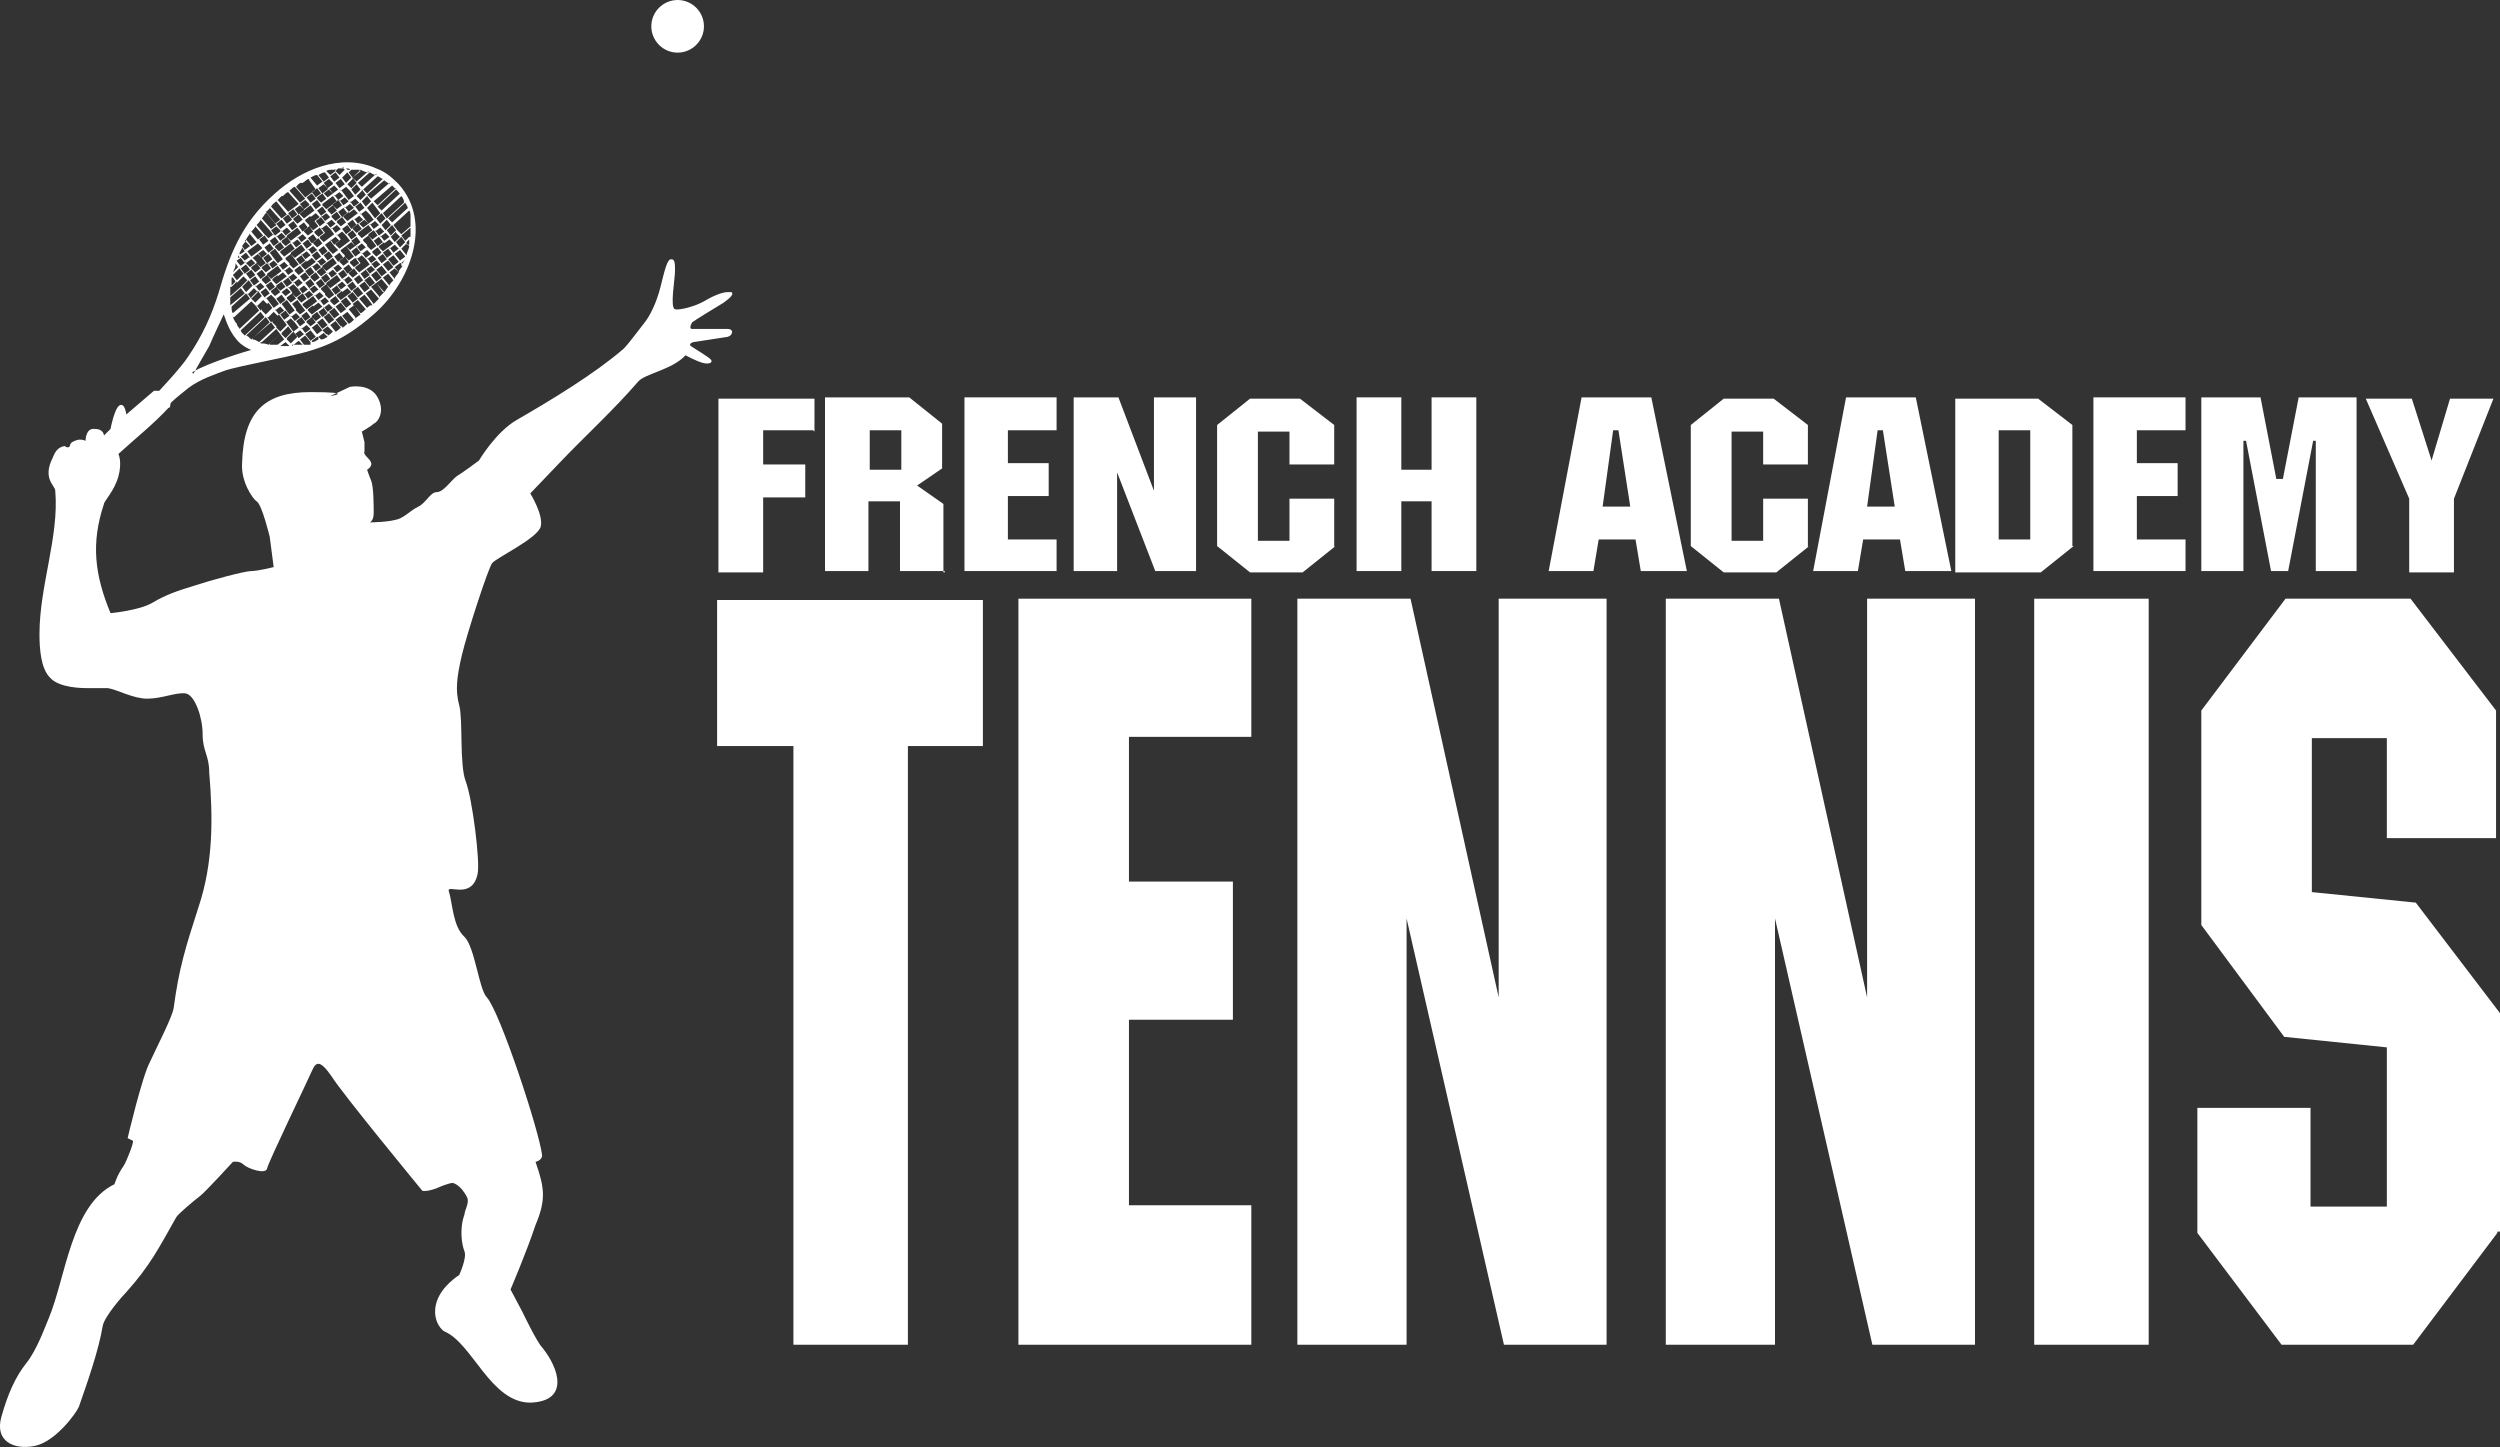
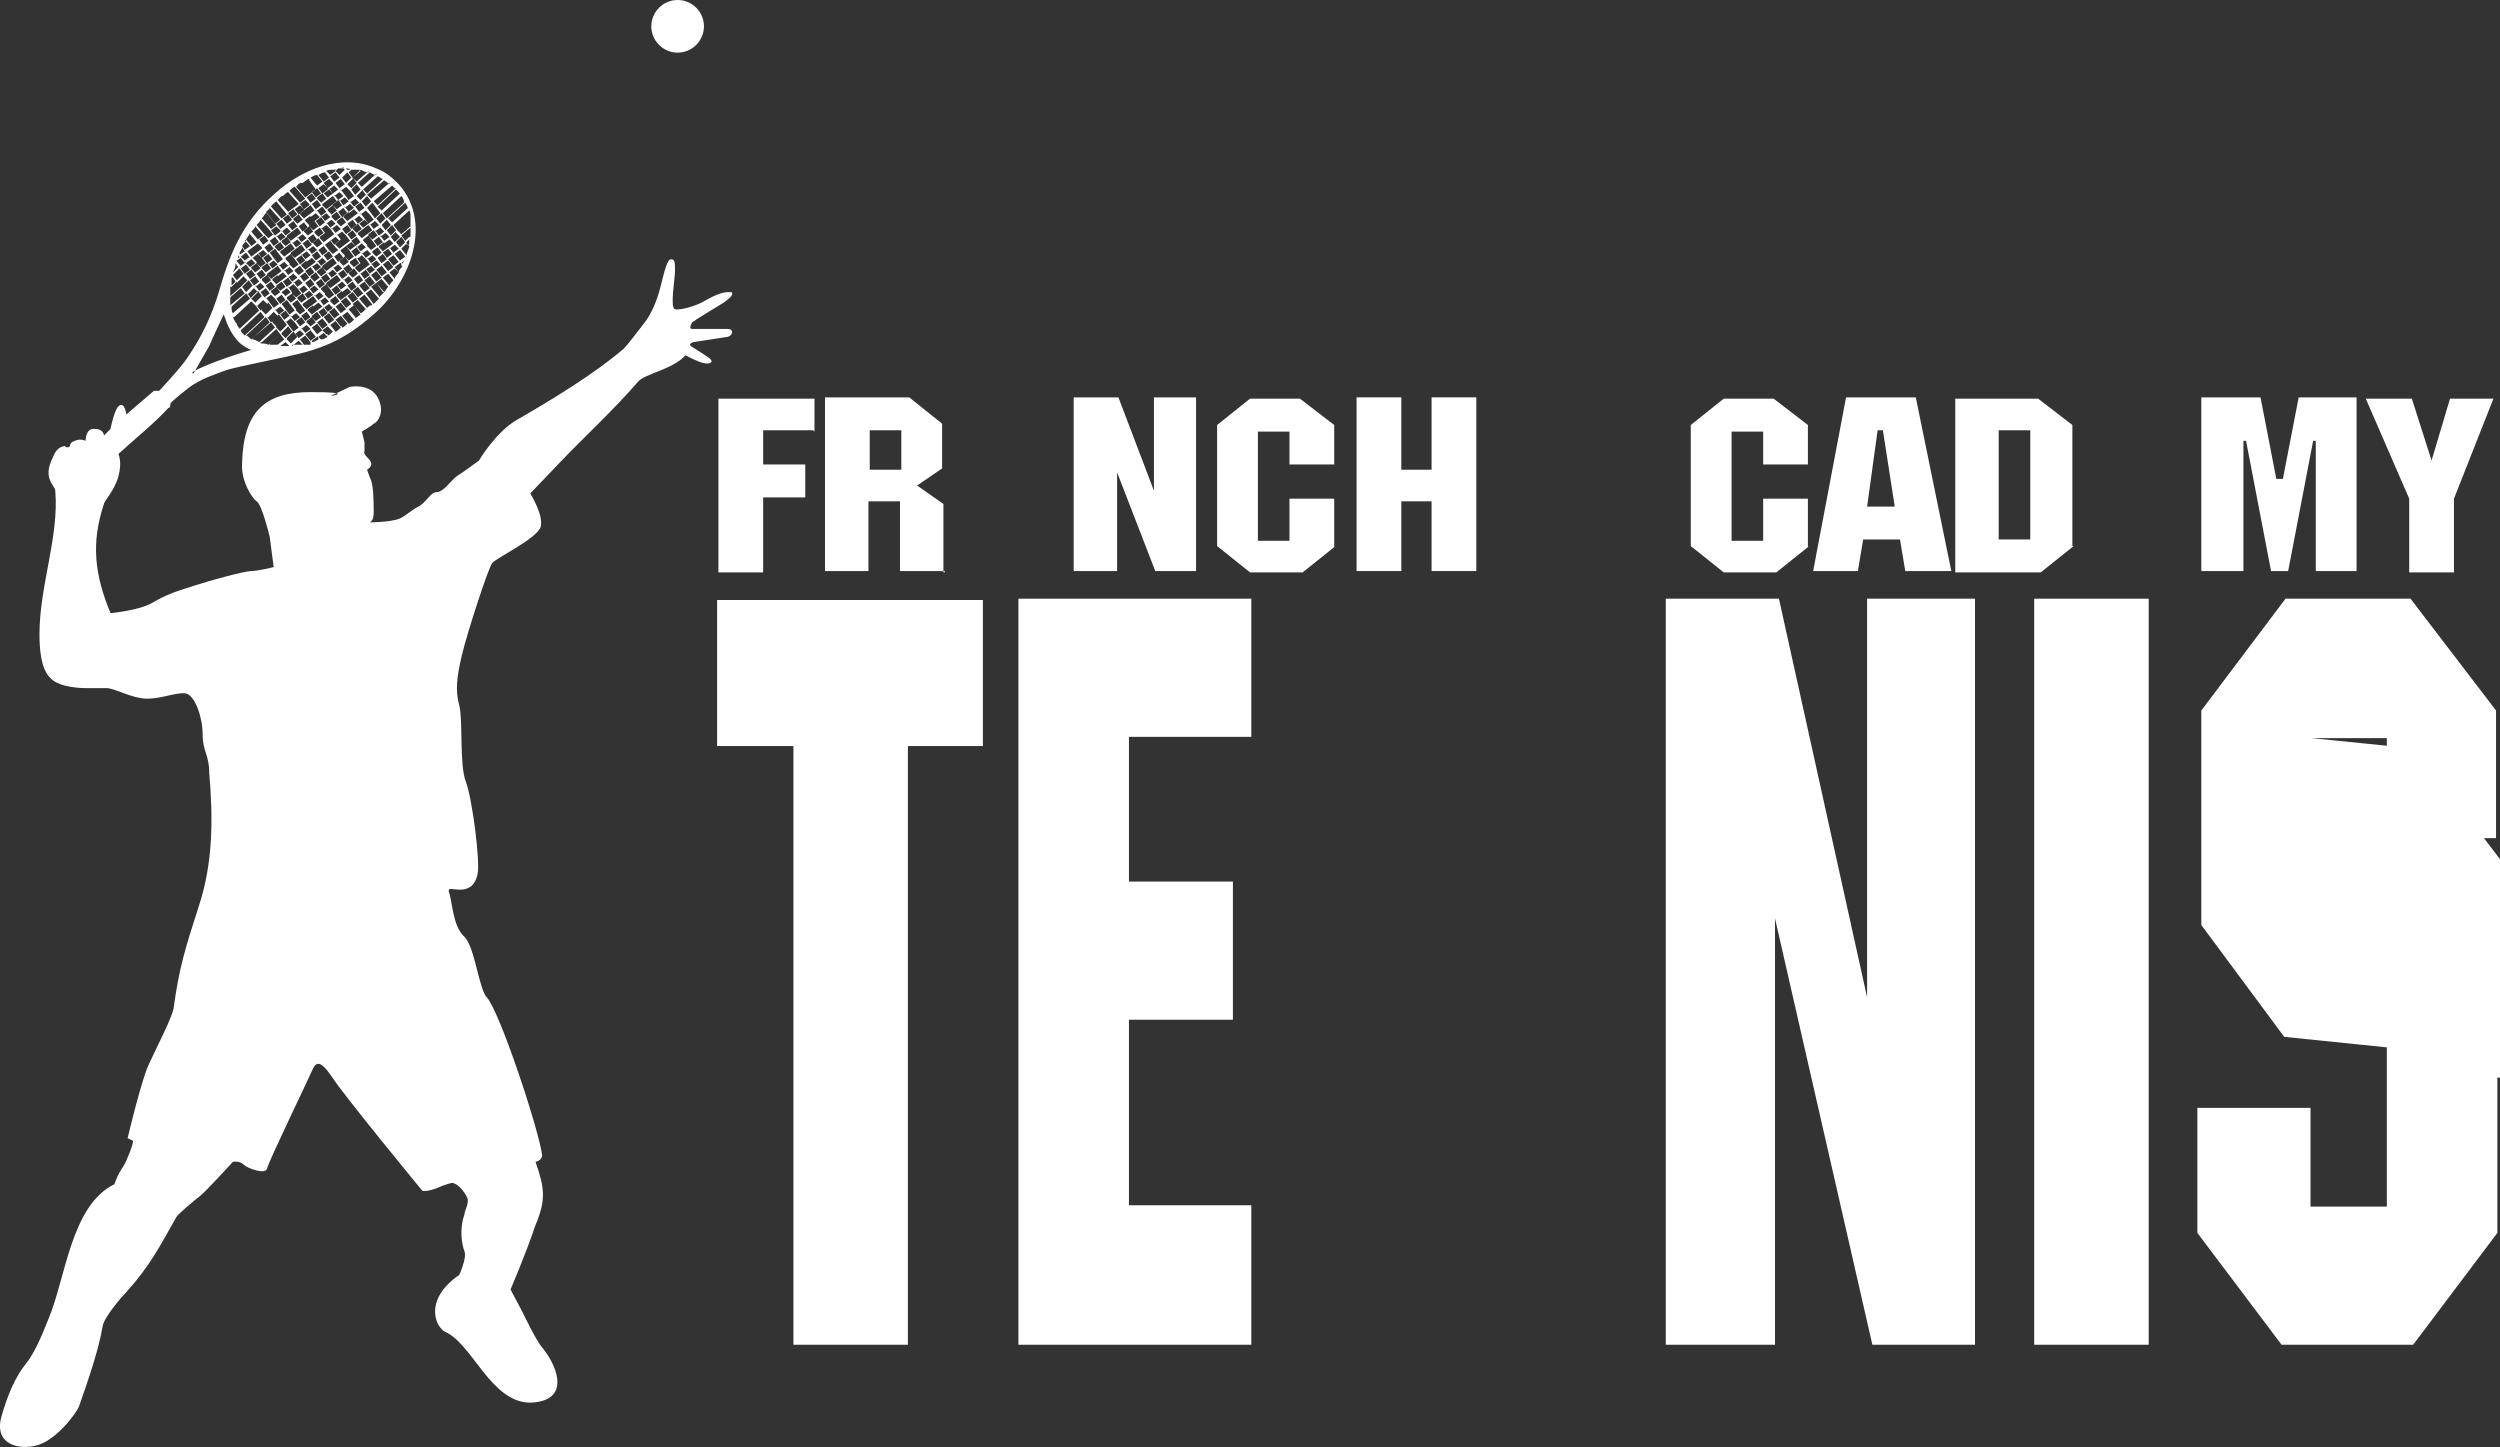
<svg xmlns="http://www.w3.org/2000/svg" id="Calque_1" version="1.1" viewBox="0 0 190 110">
  <rect x="0" y="0" width="190" height="110" fill="#333333" stroke="none" />
  <defs>
    <style>
      .st0 {
        fill-rule: evenodd;
      }

      .st0, .st1 {
        fill: #fff;
      }
    </style>
  </defs>
  <g>
    <path class="st0" d="M5.1,34c.4,0,0-.3.6-.5.4-.2.8,0,.8,0,0,0,0-1,.7-.9.7,0,.7.5.7.5l.5-.5s.3-1.6.7-1.8c.4-.2.5.7.5.7l2.1-1.8h.4s1.7-1.8,2.2-2.6c1.1-1.6,1.8-3.2,2.3-4.8.8-2.8,1.7-5.3,4.3-7.6,2-1.8,5-3.1,7.7-1.9.8.3,1.3.8,1.7,1.2,2.6,2.9.9,7.4-1.8,9.8-2.8,2.5-4.7,2.9-8.1,3.6-1.4.3-2.9.6-3.4.8-.5.2-1.8.6-2.7,1.3-.5.4-1,.8-1.3,1.1-.1.1,0,.4-.2.4-1.1,1.2-2.6,2.4-3.8,3.5,0,0,.3.6,0,1.7-.3,1.1-1.1,1.9-1.1,2.1-1,3-.7,5.4.5,8.3,0,0,2.2-.2,3.2-.8s1.9-.9,3.2-1.3c1.2-.4,3.8-1.1,4.3-1.1s1.7-.3,1.7-.3l-.3-2.3s-.6-2.5-1-2.7c-.3-.2-1.2-1.5-1.1-2.9.1-3.9,1.7-5.4,5.2-5.4s1.5.3,1.5.3l1.5-.7s1.5-.3,2.1.8c.6,1.1,0,1.9-.3,2-.2.2-.9.6-.9.6l.2.8v.7c-.2.4,1.1.8.2,1.4,0,0,.2.6.3.8.2.5.2,1.9.2,2.5s-.3.7-.3.7c0,0,1.6,0,2.3-.3.6-.3.8-.6,1.4-.9.6-.3.9-1.1,1.4-1.1s1.1-.9,1.5-1.2c.5-.3,1.7-1.2,1.7-1.2,0,0,1.3-2.2,2.9-3.1,2.6-1.5,5.9-3.5,8.1-5.4.4-.4,1.2-1.5,1.6-2,.4-.5.9-1.5,1.2-2.7s.5-2.1.8-2.1.3.3.3.9-.4,2.8,0,2.9c.3.1,1.5-.2,2.2-.6.5-.3,1.3-.7,1.8-.7h.3c.2.2-.2.5-.6.8-.5.3-2.3,1.4-2.4,1.5,0,0-.3.5,0,.5h2.7c.5,0,.4.5,0,.6-.7.1-2.6.4-2.6.4,0,0-.4.1-.2.3.3.2,1.3.8,1.5,1s0,.4-.5.3-1.4-.6-1.4-.6c-1,1.1-3.1,1.4-3.6,2-1.9,2.2-4.1,4.2-6,6.2l-2.2,2.3s1,1.6.8,2.5-3.4,2.4-3.7,2.8c-.3.4-1.9,5.3-2.3,7-.4,1.7-.5,2.7-.2,3.8s0,4.5.5,5.8,1.1,6.1.9,7c-.4,2-2.3.8-2.2,1.3.3.9.3,2.7,1.2,3.5.8.8,1.1,4,1.7,4.6,1,1.1,4,10.2,4.2,12,0,.4-.5.5-.5.5.7,2,.8,2.9,0,4.8-.7,2.1-1.9,4.9-1.9,4.9l.9,1.7s1.1,2.3,1.5,2.7c1.3,1.6,2.1,4.1-.9,4.2-3,0-4.4-4.5-6.5-5.4-.4-.2-1-1.1-.6-2.3.4-1.2,1.7-2,1.7-2,0,0,.6-1.3.4-1.8-.2-.5-.4-1.7,0-2.8,0-.3.4-.9.2-1.3-.5-1-1.1-1.1-1.1-1.1,0,0-.3,0-1.2.4-.8.3-1.1.2-1.1.2,0,0-6.1-7.4-6.9-8.7-.9-1.3-1.2-1.1-1.5-.4s-3.3,6.9-3.4,7.4-1.5,0-1.8-.3-.8-.2-.8-.2c0,0-2.1,2.3-2.5,2.6-.4.3-1.6,1.3-1.8,1.6-1.3,2.3-2,3.7-3.8,5.7-.3.3-1.7,1.9-1.8,2.6-.3,1.8-1.1,4.1-1.8,6.1-.2.5-1.8,2.7-3.4,3-1.6.3-3-.4-2.5-2.2.5-1.8,1.1-3.1,1.9-4.1.8-1,1.4-2.7,1.7-3.4,1.3-3.1,1.7-8.6,5-10.2,0,0,.2-.7.7-1.4.2-.3.8-1.8.7-1.9l-.4-.2s1.1-4.7,1.7-5.8c.5-1.1,1.7-3.4,1.8-4.1.4-3,.9-4.6,1.9-7.7,1.1-3.3,1.1-6.7.8-10.2,0-1.3-.5-1.6-.5-2.9s-.6-3-1.3-3.1-1.8.4-2.9.4-2.3-.7-3-.8h-1.5c-.4,0-2.2,0-2.9-.8-.7-.7-.8-2.2-.8-3.3,0-3.7,1.5-7.4,1.2-10.9,0-.4-1-.9-.2-2.5.2-.5.4-.8.9-.9h0ZM51.5,0c1.1,0,2,.9,2,2s-.9,2-2,2-2-.9-2-2,.9-2,2-2h0ZM26.4,12.9h.2c0-.1-.2-.1-.3-.1h0ZM26.1,12.8h-.4l-.2.2h0l.3.3h0l.4-.4h0l-.2-.2h.1ZM25.6,12.9h-.2c0-.1.2,0,.2,0ZM25.3,12.9c-.2,0-.4,0-.5.1l.3.3h0l.4-.3h0c0-.1-.2-.1-.2-.1ZM24.7,13.1c-.2,0-.3.1-.5.2l.4.5h0l.4-.3h0l-.3-.4h0ZM24.1,13.3c-.2,0-.3.1-.5.2l.5.6h0l.4-.3h0l-.4-.5h0ZM23.5,13.6c-.2,0-.3.2-.5.3l.6.8h0l.4-.3h0l-.5-.7h0ZM22.9,13.9c-.2,0-.3.2-.4.3l.7.8h0l.4-.3h0l-.6-.8h-.1ZM22.4,14.2c-.1,0-.3.2-.4.3l.8.9h0l.4-.3h0l-.7-.8h0ZM21.9,14.6c-.1,0-.3.2-.4.3l.8.9h0l.4-.3h0l-.8-.9h0ZM21.4,14.9s-.2.2-.3.3h0l.8.9h0l.4-.3h0l-.8-.9h-.1ZM21,15.3c-.1.1-.3.2-.4.4l.8.9h0l.4-.3h0l-.8-1h0ZM20.6,15.7c-.1.1-.2.3-.4.4l.7.9h0l.4-.3h0l-.8-.9h0ZM20.2,16.2c-.1.1-.2.3-.3.4l.7.8h0l.4-.3h0l-.7-.9h-.1ZM19.8,16.7c0,.1-.2.3-.3.4l.6.7h0l.4-.3h0l-.7-.8h0ZM19.4,17.2c0,.1-.2.3-.3.4l.5.6h0l.4-.3h0l-.6-.7h0ZM19,17.7c0,.1-.2.3-.3.5l.4.5h0l.4-.3h0l-.5-.6h0ZM18.7,18.2c0,.2-.2.3-.3.5l.2.3h0l.4-.3h0l-.4-.4h0ZM18.4,18.8c0,.2-.2.3-.2.5h0c0,.1.4-.2.4-.2h0l-.2-.3h0ZM18.1,19.4v.2h.1c0-.1-.1-.2-.1-.2ZM17.9,20.1c0,.2-.1.4-.2.6l.4-.4h0l-.2-.3h0ZM17.6,21.1v.6l.3-.3h0l-.2-.3h0ZM17.5,21.8v.7l.8-.7h0l-.3-.4h0l-.4.4h-.1ZM17.5,22.6v.6l1.1-.9h0l-.3-.4h0l-.8.7h0ZM17.6,23.3c0,.2,0,.4.1.5l1.3-1.1h0l-.3-.4h0l-1.1,1h0ZM17.7,24c0,.2.1.3.2.5l1.5-1.3h0l-.3-.3h0l-1.3,1.2h-.1ZM18,24.6c0,.2.2.3.2.4l1.5-1.4h0l-.3-.4h0l-1.5,1.3h0ZM18.3,25.1c0,.1.1.2.1.2l.2.2,1.5-1.4h0l-.3-.4h0l-1.5,1.4h0ZM18.7,25.5c.1,0,.3.2.4.3l1.4-1.3h0l-.3-.4h0l-1.5,1.4h0ZM19.2,25.8c.2,0,.3.1.5.2l1.2-1.1h0l-.3-.4h0l-1.4,1.2h0ZM19.8,26.1c.2,0,.4,0,.6.1l.9-.8h0l-.3-.4h0l-1.1,1h-.1ZM20.5,26.2h.6l.5-.4h0l-.3-.4h0l-.8.7h0ZM21.3,26.3h.7l-.3-.3h0l-.4.3h0ZM22.2,26.2h.8l-.3-.3h0l-.5.4h0ZM23.7,26c.2,0,.3-.1.5-.2v-.2h-.1l-.4.3h0ZM24.4,25.8c.2,0,.3-.1.5-.2l-.3-.3h0l-.4.3h0l.2.2h0ZM24.9,25.5c.1,0,.3-.2.4-.3l-.4-.4h0l-.4.3h0l.3.3h.1ZM25.5,25.2c.1,0,.3-.2.4-.3l-.4-.5h0l-.4.3h0l.4.5h0ZM26,24.9c.1,0,.3-.2.4-.3l-.5-.6h0l-.4.3h0l.4.5h.1ZM26.5,24.6c.1,0,.3-.2.4-.3l-.5-.6h0l-.4.3h0l.5.6h0ZM27,24.2c.1-.1.3-.2.4-.3l-.5-.7h0l-.4.3h0l.5.6h0ZM27.4,23.8c.1,0,.3-.2.4-.3l-.6-.7h0l-.4.3h0l.6.7h0ZM27.9,23.4s.2-.2.3-.2h.1c0-.1-.6-.8-.6-.8h0l-.4.3h0l.6.7h0ZM28.4,23.1l.4-.4-.6-.7h0l-.4.3h0l.6.8h0ZM28.8,22.6l.4-.4-.6-.7h0l-.4.3h0l.6.7h0ZM29.2,22.2c.1-.1.2-.3.3-.4l-.5-.6h0l-.4.3h0l.5.7h.1ZM29.6,21.7c0-.1.2-.3.3-.4l-.4-.5h0l-.4.3h0l.5.6h0ZM30,21.2c0-.2.2-.3.3-.5l-.3-.3h0l-.4.3h0l.4.5h0ZM30.3,20.7c0-.2.2-.3.3-.5v-.2h-.2l-.4.3h0l.3.4h0ZM30.6,20.1c0-.1.1-.3.2-.4l-.3.3h0v.2h.1,0ZM31.1,18.6v-.4l-.2.2h0v.2h.2ZM31.2,18v-.7l-.7.6h0l.3.4h0l.3-.3h.1ZM31.2,17.2v-.6l-1,.9h0l.3.3h0l.7-.6h0ZM31.2,16.5c0-.2,0-.4-.1-.5l-1.2,1.1h0l.3.4h0l1-.9h0ZM31,15.9c0-.2-.1-.3-.2-.5l-1.3,1.2h0l.3.3h0l1.2-1.1h0ZM30.7,15.3c0-.1-.1-.3-.2-.4l-1.4,1.3h0l.3.4h0l1.3-1.2h0ZM30.4,14.8c0-.1-.2-.3-.3-.4l-1.4,1.3h0l.3.3h0l1.4-1.3h0ZM30.1,14.4h0s-.2-.2-.3-.3l-1.4,1.2h0l.3.3h0l1.4-1.3h0ZM29.6,14c-.1-.1-.3-.2-.4-.3l-1.3,1.1h0l.3.3h0l1.4-1.2h0ZM29.1,13.6c-.1,0-.3-.2-.4-.2l-1.1,1h0l.3.3h0l1.2-1.1h0ZM28.6,13.3c-.2,0-.3-.1-.5-.2l-.9.8h0l.3.3h0l1.1-1h0ZM28,13.1c-.2,0-.4-.1-.6-.2l-.6.6h0l.3.3h0l.9-.8h0ZM27.3,12.9h-.6l-.2.2h0l.3.4h0l.6-.5h0ZM30.9,18.5h0l-.4.4h0l.4.5h0c0-.2.2-.5.2-.7l-.2-.2h0ZM30.5,18h0l-.4.4h0l.3.4h0l.4-.4h0l-.3-.4h0ZM30.1,17.6h0l-.4.4h0l.3.4h0l.4-.4h0l-.3-.3h0ZM29.8,17.1h0l-.4.4h0l.3.4h0l.4-.4h0l-.3-.4h0ZM29.4,16.7h0l-.4.4h0l.3.4h0l.4-.4h0l-.3-.4h0ZM29,16.2h0l-.4.4h0l.3.4h0l.4-.4h0l-.3-.4h0ZM28.6,15.8h0l-.4.4h0l.3.4h0l.4-.4h0l-.3-.4h0ZM28.3,15.4h0l-.4.4h0l.3.4h0l.4-.4h0l-.3-.4h0ZM27.9,14.9h0l-.4.4h0l.3.4h0l.4-.4h0l-.3-.4h0ZM27.5,14.5h0l-.4.4h0l.3.3h0l.4-.4h0l-.3-.4h0ZM27.1,14h0l-.4.4h0l.3.4h0l.4-.4h0l-.3-.4h0ZM26.8,13.6h0l-.4.4h0l.3.3h0l.4-.4h0l-.3-.4h0ZM26.4,13.1h0l-.4.4h0l.3.4h0l.4-.4h0l-.3-.4h0ZM23.6,26h0l-.4-.5h0l-.4.3h0l.3.4h.5v-.2ZM24,25.6h0l-.4-.5h0l-.4.3h0l.4.5h0l.4-.3h0ZM24.5,25.1h0l-.4-.5h0l-.4.3h0l.4.5h0l.4-.3h0ZM24.9,24.7h0l-.4-.5h0l-.4.3h0l.4.5h0l.4-.3h0ZM25.4,24.3h0l-.4-.5h0l-.4.3h0l.4.5h0l.4-.3h0ZM25.8,23.9h0l-.4-.5h0l-.4.3h0l.4.5h0l.4-.3h0ZM26.3,23.5h0l-.4-.5h0l-.4.3h0l.4.5h0l.4-.3h0ZM26.7,23.1h0l-.4-.5h0l-.4.3h0l.4.5h0l.4-.3h0ZM27.2,22.7h0l-.4-.5h0l-.4.3h0l.4.5h0l.4-.3h0ZM27.6,22.3h0l-.4-.5h0l-.4.3h0l.4.5h0l.4-.3h0ZM28.1,21.9h0l-.4-.5h0l-.4.3h0l.4.5h0l.4-.3h0ZM28.5,21.5h0l-.4-.5h0l-.4.3h0l.4.5h0l.4-.3h0ZM29,21.1h0l-.4-.5h0l-.4.3h0l.4.5h0l.4-.3h0ZM29.4,20.7h0l-.4-.5h0l-.4.3h0l.4.5h0l.4-.3h0ZM29.9,20.3h0l-.4-.5h0l-.4.3h0l.4.5h0l.4-.3h0ZM30.3,19.9h0l-.4-.5h0l-.4.3h0l.4.5h0l.4-.3h0ZM30.8,19.5h0l-.4-.5h0l-.4.3h0l.4.5h0l.4-.3h0ZM18.6,20h0l-.3-.4h0l-.3.2h0c0,.1.3.4.3.4h0l.4-.3h-.1ZM19,19.6h0l-.3-.4h0l-.4.3h0l.3.3h0l.4-.3h0ZM19.5,19.2h0l-.3-.4h0l-.4.3h0l.3.4h0l.4-.3h0ZM19.9,18.8h0l-.3-.3h0l-.4.3h0l.3.4h0l.4-.3h0ZM20.4,18.3h0l-.3-.4h0l-.4.3h0l.3.4h0l.4-.3h0ZM20.8,17.9h0l-.3-.4h0l-.4.3h0l.3.3h0l.4-.3h0ZM21.3,17.5h0l-.3-.3h0l-.4.3h0l.3.4h0l.4-.3h0ZM21.7,17.1h0l-.3-.4h0l-.4.3h0l.3.4h0l.4-.3h0ZM22.2,16.7h0l-.3-.4h0l-.4.3h0l.3.4h0l.4-.3h0ZM22.6,16.3h0l-.3-.4h0l-.4.3h0l.3.4h0l.4-.3h0ZM23.1,15.9h0l-.3-.3h0l-.4.3h0l.3.4h0l.4-.3h0ZM23.5,15.5h0l-.3-.3h0l-.4.3h0l.3.4h0l.4-.3h0ZM24,15.1h0l-.3-.4h0l-.4.3h0l.3.4h0l.4-.3h0ZM24.4,14.7h0l-.3-.4h0l-.4.3h0l.3.4h0l.4-.3h0ZM24.9,14.3h0l-.3-.3h0l-.4.3h0l.3.4h0l.4-.3h0ZM25.3,13.9h0l-.3-.3h0l-.4.3h0l.3.4h0l.4-.3h0ZM25.8,13.5h0l-.3-.4h0l-.4.3h0l.3.4h0l.4-.3h0ZM25.5,13.9h0l.3.4h0l.4-.3h0l-.3-.4h0l-.4.3h0ZM25,14.3h0l.3.4h0l.4-.3h0l-.3-.3h0l-.4.3h0ZM24.6,14.7h0l.3.3h0l.4-.3h0l-.3-.3h0l-.4.3h0ZM24.1,15.1h0l.3.3h0l.4-.3h0l-.3-.4h0l-.4.3h0ZM23.7,15.5h0l.3.4h0l.4-.3h0l-.3-.4h0l-.4.3h0ZM23.2,15.9h0l.3.4h0l.4-.3h0l-.3-.4h0l-.4.3h0ZM22.8,16.3h0l.3.3h0l.4-.3h0l-.3-.4h0l-.4.3h0ZM22.3,16.7h0l.3.3h0l.4-.3h0l-.3-.4h0l-.4.3h0ZM21.9,17.1h0l.3.4h0l.4-.3h0l-.3-.4h0l-.4.3h0ZM21.4,17.5h0l.3.4h0l.4-.3h0l-.3-.3h0l-.4.3h0ZM21,17.9h0l.3.4h0l.4-.3h0l-.3-.3h0l-.4.3h0ZM20.5,18.3h0l.3.4h0l.4-.3h0l-.3-.4h0l-.4.3h0ZM20.1,18.8h0l.3.4h0l.4-.3h0l-.3-.4h0l-.4.3h0ZM19.6,19.2h0l.3.4h0l.4-.3h0l-.3-.3h0l-.4.3h0ZM19.2,19.6h0l.3.3h0l.4-.3h0l-.3-.3h0l-.4.3h0ZM18.7,20h0l.3.3h0l.4-.3h0l-.3-.3h0l-.4.3h0ZM18.3,20.4h0l.3.4h0l.4-.3h0l-.3-.4h0l-.4.3h0ZM17.7,20.9h0l.3.4h0l.5-.5h0l-.3-.4h0l-.5.5h0ZM25.9,14.4h0l.3.4h0l.4-.3h0l-.3-.3h0l-.4.3h0ZM25.4,14.8h0l.3.4h0l.4-.3h0l-.3-.3h0l-.4.3h0ZM24.9,15.2h0l.3.4h0l.4-.3h0l-.3-.4h0l-.4.3h0ZM24.5,15.6h0l.3.3h0l.4-.3h0l-.3-.4h0l-.4.3h0ZM24.1,16h0l.3.4h0l.4-.3h0l-.3-.4h0l-.4.3h0ZM23.6,16.4h0l.3.4h0l.4-.3h0l-.3-.3h0l-.4.3h0ZM23.2,16.8h0l.3.3h0l.4-.3h0l-.3-.4h0l-.4.3h0ZM22.7,17.2h0l.3.4h0l.4-.3h0l-.3-.4h0l-.4.3h0ZM22.2,17.6h0l.3.4h0l.4-.3h0l-.3-.4h0l-.4.3h0ZM21.8,18h0l.3.3h0l.4-.3h0l-.3-.4h0l-.4.3h0ZM21.4,18.4h0l.3.3h0l.4-.3h0l-.3-.4h0l-.4.3h0ZM20.9,18.8h0l.3.3h0l.4-.3h0l-.3-.4h0l-.4.3h0ZM20.5,19.2h0l.3.4h0l.4-.3h0l-.3-.4h0l-.4.3h0ZM20,19.6h0l.3.4h0l.4-.3h0l-.3-.4h0l-.4.3h0ZM19.5,20h0l.3.3h0l.4-.3h0l-.3-.4h0l-.4.3h0ZM19.1,20.4h0l.3.3h0l.4-.3h0l-.3-.4h0l-.4.3h0ZM18.7,20.8h0l.3.4h0l.4-.3h0l-.3-.4h0l-.4.3h0ZM18,21.4h0l.3.4h0l.5-.5h0l-.3-.3h0l-.5.5h0ZM26.2,14.8h0l.3.4h0l.4-.3h0l-.3-.4h0l-.4.3h0ZM25.8,15.2h0l.3.4h0l.4-.3h0l-.3-.3h0l-.4.3h0ZM25.3,15.6h0l.3.3h0l.4-.3h0l-.3-.4h0l-.4.3h0ZM24.9,16h0l.3.3h0l.4-.3h0l-.3-.4h0l-.4.3h0ZM24.4,16.4h0l.3.4h0l.4-.3h0l-.3-.3h0l-.4.3h0ZM24,16.8h0l.3.4h0l.4-.3h0l-.3-.4h0l-.4.3h0ZM23.5,17.2h0l.3.3h0l.4-.3h0l-.3-.4h0l-.4.3h0ZM23.1,17.6h0l.3.3h0l.4-.3h0l-.3-.4h0l-.4.3h0ZM22.6,18h0l.3.4h0l.4-.3h0l-.3-.3h0l-.4.3h0ZM22.2,18.4h0l.3.4h0l.4-.3h0l-.3-.3h0l-.4.3h0ZM21.7,18.8h0l.3.4h0l.4-.3h0l-.3-.4h0l-.4.3h0ZM21.3,19.2h0l.3.3h0l.4-.3h0l-.3-.4h0l-.4.3h0ZM20.8,19.6h0l.3.4h0l.4-.3h0l-.3-.4h0l-.4.3h0ZM20.4,20h0l.3.4h0l.4-.3h0l-.3-.3h0l-.4.3h0ZM19.9,20.4h0l.3.3h0l.4-.3h0l-.3-.4h0l-.4.3h0ZM19.5,20.8h0l.3.4h0l.4-.3h0l-.3-.4h0l-.4.3h0ZM19,21.3h0l.3.4h0l.4-.3h0l-.3-.4h0l-.4.3h0ZM18.4,21.8h0l.3.4h0l.5-.5h0l-.3-.4h0l-.5.5h0ZM26.6,15.3h0l.3.4h0l.4-.3h0l-.3-.3h0l-.4.3h0ZM26.2,15.7h0l.3.4h0l.4-.3h0l-.3-.3h0l-.4.3h0ZM25.7,16.1h0l.3.4h0l.4-.3h0l-.3-.4h0l-.4.3h0ZM25.2,16.5h0l.3.3h0l.4-.3h0l-.3-.4h0l-.4.3h0ZM24.8,16.9h0l.3.4h0l.4-.3h0l-.3-.3h0l-.4.3h0ZM24.4,17.3h0l.3.4h0l.4-.3h0l-.3-.3h0l-.4.3h0ZM23.9,17.7h0l.3.3h0l.4-.3h0l-.3-.4h0l-.4.3h0ZM23.4,18.1h0l.3.4h0l.4-.3h0l-.3-.4h0l-.4.3h0ZM23,18.5h0l.3.4h0l.4-.3h0l-.3-.4h0l-.4.3h0ZM22.5,18.9h0l.3.4h0l.4-.3h0l-.3-.4h0l-.4.3h0ZM22.1,19.3h0l.3.3h0l.4-.3h0l-.3-.4h0l-.4.3h0ZM21.7,19.7h0l.3.3h0l.4-.3h0l-.3-.4h0l-.4.3h0ZM21.2,20.1h0l.3.4h0l.4-.3h0l-.3-.3h0l-.4.3h0ZM20.7,20.5h0l.3.4h0l.4-.3h0l-.3-.4h0l-.4.3h0ZM20.3,20.9h0l.3.3h0l.4-.3h0l-.3-.4h0l-.4.3h0ZM19.9,21.3h0l.3.3h0l.4-.3h0l-.3-.4h0l-.4.3h0ZM19.4,21.7h0l.3.4h0l.4-.3h0l-.3-.3h0l-.4.3h0ZM18.8,22.3h0l.3.4h0l.5-.5h0l-.3-.3h0l-.5.5h0ZM27,15.7h0l.3.4h0l.4-.3h0l-.3-.4h0l-.4.3h0ZM26.5,16.1h0l.3.4h0l.4-.3h0l-.3-.3h0l-.4.3h0ZM26.1,16.5h0l.3.3h0l.4-.3h0l-.3-.4h0l-.4.3h0ZM25.6,16.9h0l.3.3h0l.4-.3h0l-.3-.4h0l-.4.3h0ZM25.2,17.3h0l.3.4h0l.4-.3h0l-.3-.3h0l-.4.3h0ZM24.7,17.7h0l.3.4h0l.4-.3h0l-.3-.4h0l-.4.3h0ZM24.3,18.1h0l.3.3h0l.4-.3h0l-.3-.4h0l-.4.3h0ZM23.8,18.5h0l.3.3h0l.4-.3h0l-.3-.4h0l-.4.3h0ZM23.4,18.9h0l.3.4h0l.4-.3h0l-.3-.3h0l-.4.3h0ZM22.9,19.3h0l.3.4h0l.4-.3h0l-.3-.3h0l-.4.3h0ZM22.5,19.7h0l.3.4h0l.4-.3h0l-.3-.4h0l-.4.3h0ZM22,20.1h0l.3.3h0l.4-.3h0l-.3-.4h0l-.4.3h0ZM21.6,20.5h0l.3.4h0l.4-.3h0l-.3-.3h0l-.4.3h0ZM21.1,20.9h0l.3.4h0l.4-.3h0l-.3-.3h0l-.4.3h0ZM20.7,21.3h0l.3.3h0l.4-.3h0l-.3-.4h0l-.4.3h0ZM20.2,21.7h0l.3.4h0l.4-.3h0l-.3-.4h0l-.4.3h0ZM19.8,22.2h0l.3.4h0l.4-.3h0l-.3-.4h0l-.4.3h0ZM19.1,22.7h0l.3.3h0l.5-.5h0l-.3-.4h0l-.5.5h0ZM27.4,16.2h0l.3.4h0l.4-.3h0l-.3-.3h0l-.4.3h0ZM26.9,16.6h0l.3.4h0l.4-.3h0l-.3-.3h0l-.4.3h0ZM26.4,17h0l.3.4h0l.4-.3h0l-.3-.4h0l-.4.3h0ZM26,17.4h0l.3.4h0l.4-.3h0l-.3-.4h0l-.4.3h0ZM25.6,17.8h0l.3.4h0l.4-.3h0l-.3-.3h0l-.4.3h0ZM25.1,18.2h0l.3.4h0l.4-.3h0l-.3-.3h0l-.4.3h0ZM24.7,18.6h0l.3.4h0l.4-.3h0l-.3-.4h0l-.4.3h0ZM24.2,19h0l.3.4h0l.4-.3h0l-.3-.4h0l-.4.3h0ZM23.7,19.4h0l.3.4h0l.4-.3h0l-.3-.4h0l-.4.3h0ZM23.3,19.8h0l.3.4h0l.4-.3h0l-.3-.3h0l-.4.3h0ZM22.9,20.2h0l.3.3h0l.4-.3h0l-.3-.4h0l-.4.3h0ZM22.4,20.6h0l.3.3h0l.4-.3h0l-.3-.4h0l-.4.3h0ZM21.9,21h0l.3.4h0l.4-.3h0l-.3-.3h0l-.4.3h0ZM21.5,21.4h0l.3.4h0l.4-.3h0l-.3-.4h0l-.4.3h0ZM21,21.8h0l.3.3h0l.4-.3h0l-.3-.4h0l-.4.3h0ZM20.6,22.2h0l.3.3h0l.4-.3h0l-.3-.4h0l-.4.3h0ZM20.2,22.6h0l.3.4h0l.4-.3h0l-.3-.3h0l-.4.3h0ZM19.5,23.2h0l.3.4h0l.5-.5h0l-.3-.3h0l-.5.5h0ZM27.7,16.6h0l.3.4h0l.4-.3h0l-.3-.4h0l-.4.3h0ZM27.3,17h0l.3.3h0l.4-.3h0l-.3-.3h0l-.4.3h0ZM26.8,17.4h0l.3.3h0l.4-.3h0l-.3-.4h0l-.4.3h0ZM26.4,17.8h0l.3.4h0l.4-.3h0l-.3-.4h0l-.4.3h0ZM25.9,18.2h0l.3.4h0l.4-.3h0l-.3-.4h0l-.4.3h0ZM25.5,18.6h0l.3.3h0l.4-.3h0l-.3-.4h0l-.4.3h0ZM25,19h0l.3.3h0l.4-.3h0l-.3-.3h0l-.4.3h0ZM24.6,19.4h0l.3.4h0l.4-.3h0l-.3-.4h0l-.4.3h0ZM24.1,19.8h0l.3.4h0l.4-.3h0l-.3-.3h0l-.4.3h0ZM23.7,20.2h0l.3.4h0l.4-.3h0l-.3-.3h0l-.4.3h0ZM23.2,20.6h0l.3.4h0l.4-.3h0l-.3-.4h0l-.4.3h0ZM22.8,21h0l.3.4h0l.4-.3h0l-.3-.4h0l-.4.3h0ZM22.3,21.4h0l.3.4h0l.4-.3h0l-.3-.3h0l-.4.3h0ZM21.9,21.8h0l.3.4h0l.4-.3h0l-.3-.3h0l-.4.3h0ZM21.4,22.2h0l.3.3h0l.4-.3h0l-.3-.3h0l-.4.3h0ZM21,22.7h0l.3.4h0l.4-.3h0l-.3-.4h0l-.4.3h0ZM20.5,23h0l.3.4h0l.4-.3h0l-.3-.4h0l-.4.3h0ZM19.9,23.6h0l.3.3h0l.5-.5h0l-.3-.4h0l-.5.5h0ZM28.1,17h0l.3.4h0l.4-.3h0l-.3-.3h0l-.4.3h0ZM27.6,17.4h0l.3.4h0l.4-.3h0l-.3-.4h0l-.4.3h0ZM27.2,17.8h0l.3.3h0l.4-.3h0l-.3-.4h0l-.4.3h0ZM26.7,18.3h0l.3.4h0l.4-.3h0l-.3-.4h0l-.4.3h0ZM26.3,18.7h0l.3.3h0l.4-.3h0l-.3-.3h0l-.4.3h0ZM25.9,19.1h0l.3.3h0l.4-.3h0l-.3-.4h0l-.4.3h0ZM25.4,19.5h0l.3.4h0l.4-.3h0l-.3-.4h0l-.4.3h0ZM24.9,19.9h0l.3.4h0l.4-.3h0l-.3-.4h0l-.4.3h0ZM24.5,20.3h0l.3.3h0l.4-.3h0l-.3-.4h0l-.4.3h0ZM24.1,20.7h0l.3.3h0l.4-.3h0l-.3-.4h0l-.4.3h0ZM23.6,21.1h0l.3.3h0l.4-.3h0l-.3-.4h0l-.4.3h0ZM23.2,21.5h0l.3.4h0l.4-.3h0l-.3-.4h0l-.4.3h0ZM22.7,21.9h0l.3.4h0l.4-.3h0l-.3-.3h0l-.4.3h0ZM22.2,22.3h0l.3.3h0l.4-.3h0l-.3-.4h0l-.4.3h0ZM21.8,22.7h0l.3.3h0l.4-.3h0l-.3-.4h0l-.4.3h0ZM21.4,23.1h0l.3.4h0l.4-.3h0l-.3-.4h0l-.4.3h0ZM20.9,23.5h0l.3.4h0l.4-.3h0l-.3-.3h0l-.4.3h0ZM20.3,24.1h0l.3.4h0l.5-.5h0l-.3-.3h0l-.5.5h0ZM28.5,17.5h0l.3.4h0l.4-.3h0l-.3-.3h0l-.4.3h0ZM28,17.9h0l.3.3h0l.4-.3h0l-.3-.4h0l-.4.3h0ZM27.6,18.3h0l.3.3h0l.4-.3h0l-.3-.4h0l-.4.3h0ZM27.1,18.7h0l.3.4h0l.4-.3h0l-.3-.3h0l-.4.3h0ZM26.7,19.1h0l.3.4h0l.4-.3h0l-.3-.4h0l-.4.3h0ZM26.2,19.5h0l.3.3h0l.4-.3h0l-.3-.4h0l-.4.3h0ZM25.8,19.9h0l.3.3h0l.4-.3h0l-.3-.4h0l-.4.3h0ZM25.3,20.3h0l.3.4h0l.4-.3h0l-.3-.3h0l-.4.3h0ZM24.9,20.7h0l.3.4h0l.4-.3h0l-.3-.3h0l-.4.3h0ZM24.4,21.1h0l.3.4h0l.4-.3h0l-.3-.4h0l-.4.3h0ZM24,21.5h0l.3.4h0l.4-.3h0l-.3-.4h0l-.4.3h0ZM23.5,21.9h0l.3.4h0l.4-.3h0l-.3-.3h0l-.4.3h0ZM23.1,22.3h0l.3.4h0l.4-.3h0l-.3-.3h0l-.4.3h0ZM22.6,22.7h0l.3.3h0l.4-.3h0l-.3-.4h0l-.4.3h0ZM22.2,23.1h0l.3.4h0l.4-.3h0l-.3-.4h0l-.4.3h0ZM21.7,23.5h0l.3.4h0l.4-.3h0l-.3-.4h0l-.4.3h0ZM21.3,23.9h0l.3.4h0l.4-.3h0l-.3-.4h0l-.4.3h0ZM20.7,24.5h0l.3.3h0l.5-.5h0l-.3-.4h0l-.5.5h0ZM28.9,17.9h0l.3.4h0l.4-.3h0l-.3-.3h0l-.4.3h0ZM28.4,18.3h0l.3.4h0l.4-.3h0l-.3-.4h0l-.4.3h0ZM27.9,18.7h0l.3.3h0l.4-.3h0l-.3-.4h0l-.4.3h0ZM27.5,19.2h0l.3.4h0l.4-.3h0l-.3-.3h0l-.4.3h0ZM27.1,19.6h0l.3.4h0l.4-.3h0l-.3-.3h0l-.4.3h0ZM26.6,20h0l.3.3h0l.4-.3h0l-.3-.4h0l-.4.3h0ZM26.1,20.4h0l.3.4h0l.4-.3h0l-.3-.4h0l-.4.3h0ZM25.7,20.8h0l.3.4h0l.4-.3h0l-.3-.4h0l-.4.3h0ZM25.2,21.2h0l.3.4h0l.4-.3h0l-.3-.4h0l-.4.3h0ZM24.8,21.6h0l.3.3h0l.4-.3h0l-.3-.4h0l-.4.3h0ZM24.4,22h0l.3.3h0l.4-.3h0l-.3-.4h0l-.4.3h0ZM23.9,22.4h0l.3.4h0l.4-.3h0l-.3-.3h0l-.4.3h0ZM23.4,22.8h0l.3.4h0l.4-.3h0l-.3-.4h0l-.4.3h0ZM23,23.2h0l.3.3h0l.4-.3h0l-.3-.4h0l-.4.3h0ZM22.5,23.6h0l.3.3h0l.4-.3h0l-.3-.4h0l-.4.3h0ZM22.1,24h0l.3.4h0l.4-.3h0l-.3-.3h0l-.4.3h0ZM21.7,24.4h0l.3.4h0l.4-.3h0l-.3-.3h0l-.4.3h0ZM21,24.9h0l.3.3h0l.5-.5h0l-.3-.4h0l-.5.5h0ZM29.2,18.4h0l.3.4h0l.4-.3h0l-.3-.3h0l-.4.3h0ZM28.8,18.8h0l.3.3h0l.4-.3h0l-.3-.4h0l-.4.3h0ZM28.3,19.2h0l.3.3h0l.4-.3h0l-.3-.4h0l-.4.3h0ZM27.9,19.6h0l.3.4h0l.4-.3h0l-.3-.3h0l-.4.3h0ZM27.4,20h0l.3.4h0l.4-.3h0l-.3-.4h0l-.4.3h0ZM27,20.4h0l.3.3h0l.4-.3h0l-.3-.4h0l-.4.3h0ZM26.5,20.8h0l.3.3h0l.4-.3h0l-.3-.4h0l-.4.3h0ZM26.1,21.2h0l.3.4h0l.4-.3h0l-.3-.3h0l-.4.3h0ZM25.6,21.6h0l.3.4h0l.4-.3h0l-.3-.3h0l-.4.3h0ZM25.2,22h0l.3.4h0l.4-.3h0l-.3-.4h0l-.4.3h0ZM24.7,22.4h0l.3.3h0l.4-.3h0l-.3-.4h0l-.4.3h0ZM24.3,22.8h0l.3.4h0l.4-.3h0l-.3-.3h0l-.4.3h0ZM23.8,23.2h0l.3.4h0l.4-.3h0l-.3-.3h0l-.4.3h0ZM23.4,23.6h0l.3.3h0l.4-.3h0l-.3-.4h0l-.4.3h0ZM22.9,24h0l.3.4h0l.4-.3h0l-.3-.4h0l-.4.3h0ZM22.5,24.4h0l.3.4h0l.4-.3h0l-.3-.4h0l-.4.3h0ZM22,24.8h0l.3.4h0l.4-.3h0l-.3-.4h0l-.4.3h0ZM21.4,25.4h0l.3.3h0l.5-.5h0l-.3-.4h0l-.5.5h0ZM29.6,18.8h0l.3.4h0l.4-.3h0l-.3-.3h0l-.4.3h0ZM29.1,19.2h0l.3.4h0l.4-.3h0l-.3-.4h0l-.4.3h0ZM28.7,19.6h0l.3.4h0l.4-.3h0l-.3-.4h0l-.4.3h0ZM28.2,20h0l.3.4h0l.4-.3h0l-.3-.3h0l-.4.3h0ZM27.8,20.4h0l.3.4h0l.4-.3h0l-.3-.3h0l-.4.3h0ZM27.4,20.8h0l.3.4h0l.4-.3h0l-.3-.4h0l-.4.3h0ZM26.9,21.2h0l.3.4h0l.4-.3h0l-.3-.4h0l-.4.3h0ZM26.4,21.7h0l.3.4h0l.4-.3h0l-.3-.4h0l-.4.3h0ZM26,22.1h0l.3.4h0l.4-.3h0l-.3-.3h0l-.4.3h0ZM25.6,22.5h0l.3.3h0l.4-.3h0l-.3-.4h0l-.4.3h0ZM25.1,22.9h0l.3.3h0l.4-.3h0l-.3-.4h0l-.4.3h0ZM24.6,23.3h0l.3.4h0l.4-.3h0l-.3-.3h0l-.4.3h0ZM24.2,23.7h0l.3.4h0l.4-.3h0l-.3-.4h0l-.4.3h0ZM23.7,24.1h0l.3.3h0l.4-.3h0l-.3-.4h0l-.4.3h0ZM23.3,24.5h0l.3.3h0l.4-.3h0l-.3-.4h0l-.4.3h0ZM22.9,24.9h0l.3.4h0l.4-.3h0l-.3-.3h0l-.4.3h0ZM22.4,25.3h0l.3.4h0l.4-.3h0l-.3-.3h0l-.4.3h0ZM21.8,25.8h0l.3.3h0l.5-.5h0l-.3-.4h0l-.5.5h0ZM14.6,28.3c1.1-.7,4.4-1.7,4.5-1.7,0,0-.8-.3-1.2-.9-.6-.7-.9-1.9-.9-1.8,0,0-.9,1.9-1.1,2.4-.3.5-1.2,2.1-1.2,2.1h0Z" />
    <g>
      <path class="st1" d="M74.7,56.7h-5.7v45.5h-8.7v-45.5h-5.8v-11.1h20.2v11.1Z" />
      <path class="st1" d="M95.1,102.2h-17.7v-56.7h17.7v10.5h-9.3v11h7.9v10.5h-7.9v14.1h9.3v10.5h0Z" />
-       <path class="st1" d="M122.1,102.2h-7.8l-7.4-32.4v32.4h-8.3v-56.7h8.6l6.7,30.3v-30.3h8.2v56.7h0Z" />
      <path class="st1" d="M150.1,102.2h-7.8l-7.4-32.4v32.4h-8.3v-56.7h8.6l6.7,30.3v-30.3h8.2v56.7Z" />
      <path class="st1" d="M163.3,102.2h-8.7v-56.7h8.7v56.7Z" />
-       <path class="st1" d="M189.8,93.7l-6.4,8.5h-10l-6.4-8.5v-9.5h8.6v7.5h5.8v-12.1l-7.8-.8-6.3-8.5v-16.3l6.4-8.5h9.5l6.5,8.5v9.7h-8.3v-7.6h-5.7v11.7l7.9.8,6.4,8.4v16.6h-.2Z" />
+       <path class="st1" d="M189.8,93.7l-6.4,8.5h-10l-6.4-8.5v-9.5h8.6v7.5h5.8v-12.1l-7.8-.8-6.3-8.5v-16.3l6.4-8.5h9.5l6.5,8.5v9.7h-8.3v-7.6h-5.7l7.9.8,6.4,8.4v16.6h-.2Z" />
    </g>
  </g>
  <g>
    <path class="st1" d="M61.8,32.7h-3.8v2.6h3.2v2.5h-3.2v5.7h-3.4v-13.2h7.3v2.5h0Z" />
    <path class="st1" d="M71.8,43.4h-3.4v-5.3h-2.4v5.3h-3.3v-13.2h6.4l2.5,2v3.4l-1.9,1.3,2,1.4v5.2h.1ZM68.5,35.7v-3h-2.4v3h2.4Z" />
-     <path class="st1" d="M80.3,43.4h-7v-13.2h7v2.5h-3.7v2.5h3.1v2.5h-3.1v3.3h3.7v2.5h0Z" />
    <path class="st1" d="M90.9,43.4h-3.1l-2.9-7.5v7.5h-3.3v-13.2h3.4l2.7,7.1v-7.1h3.2s0,13.2,0,13.2Z" />
    <path class="st1" d="M101.5,41.5l-2.5,2h-4l-2.5-2v-9.2l2.5-2h3.8l2.6,2v3h-3.4v-2.5h-2.4v8.3h2.4v-3.2h3.4v3.7h0Z" />
    <path class="st1" d="M112.2,43.4h-3.4v-5.3h-2.3v5.3h-3.4v-13.2h3.4v5.5h2.3v-5.5h3.4v13.2Z" />
-     <path class="st1" d="M128.1,43.4h-3.4l-.4-2.4h-2.8l-.4,2.4h-3.4l2.5-13.2h5.3l2.7,13.2h0ZM123.9,38.5l-.9-5.8h-.4l-.8,5.8h2.1Z" />
    <path class="st1" d="M137.5,41.5l-2.5,2h-4l-2.5-2v-9.2l2.5-2h3.8l2.6,2v3h-3.4v-2.5h-2.4v8.3h2.4v-3.2h3.4v3.7h0Z" />
    <path class="st1" d="M148.2,43.4h-3.4l-.4-2.4h-2.8l-.4,2.4h-3.4l2.5-13.2h5.3l2.7,13.2h-.1ZM144,38.5l-.9-5.8h-.4l-.8,5.8h2.1,0Z" />
    <path class="st1" d="M157.6,41.5l-2.5,2h-6.5v-13.2h6.3l2.6,2v9.2h0ZM154.3,41v-8.3h-2.4v8.3h2.4Z" />
-     <path class="st1" d="M166.1,43.4h-7v-13.2h7v2.5h-3.7v2.5h3.1v2.5h-3.1v3.3h3.7v2.5h0Z" />
    <path class="st1" d="M179.1,43.4h-3.1v-9.9h-.2l-1.9,9.9h-1.3l-1.9-9.9h-.2v9.9h-3.2v-13.2h4.5l1.2,6.2h.5l1.2-6.2h4.4v13.2Z" />
    <path class="st1" d="M189.5,30.3l-3,7.6v5.6h-3.4v-5.6l-3.3-7.6h3.5l1.5,4.7,1.4-4.7h3.4,0Z" />
  </g>
</svg>